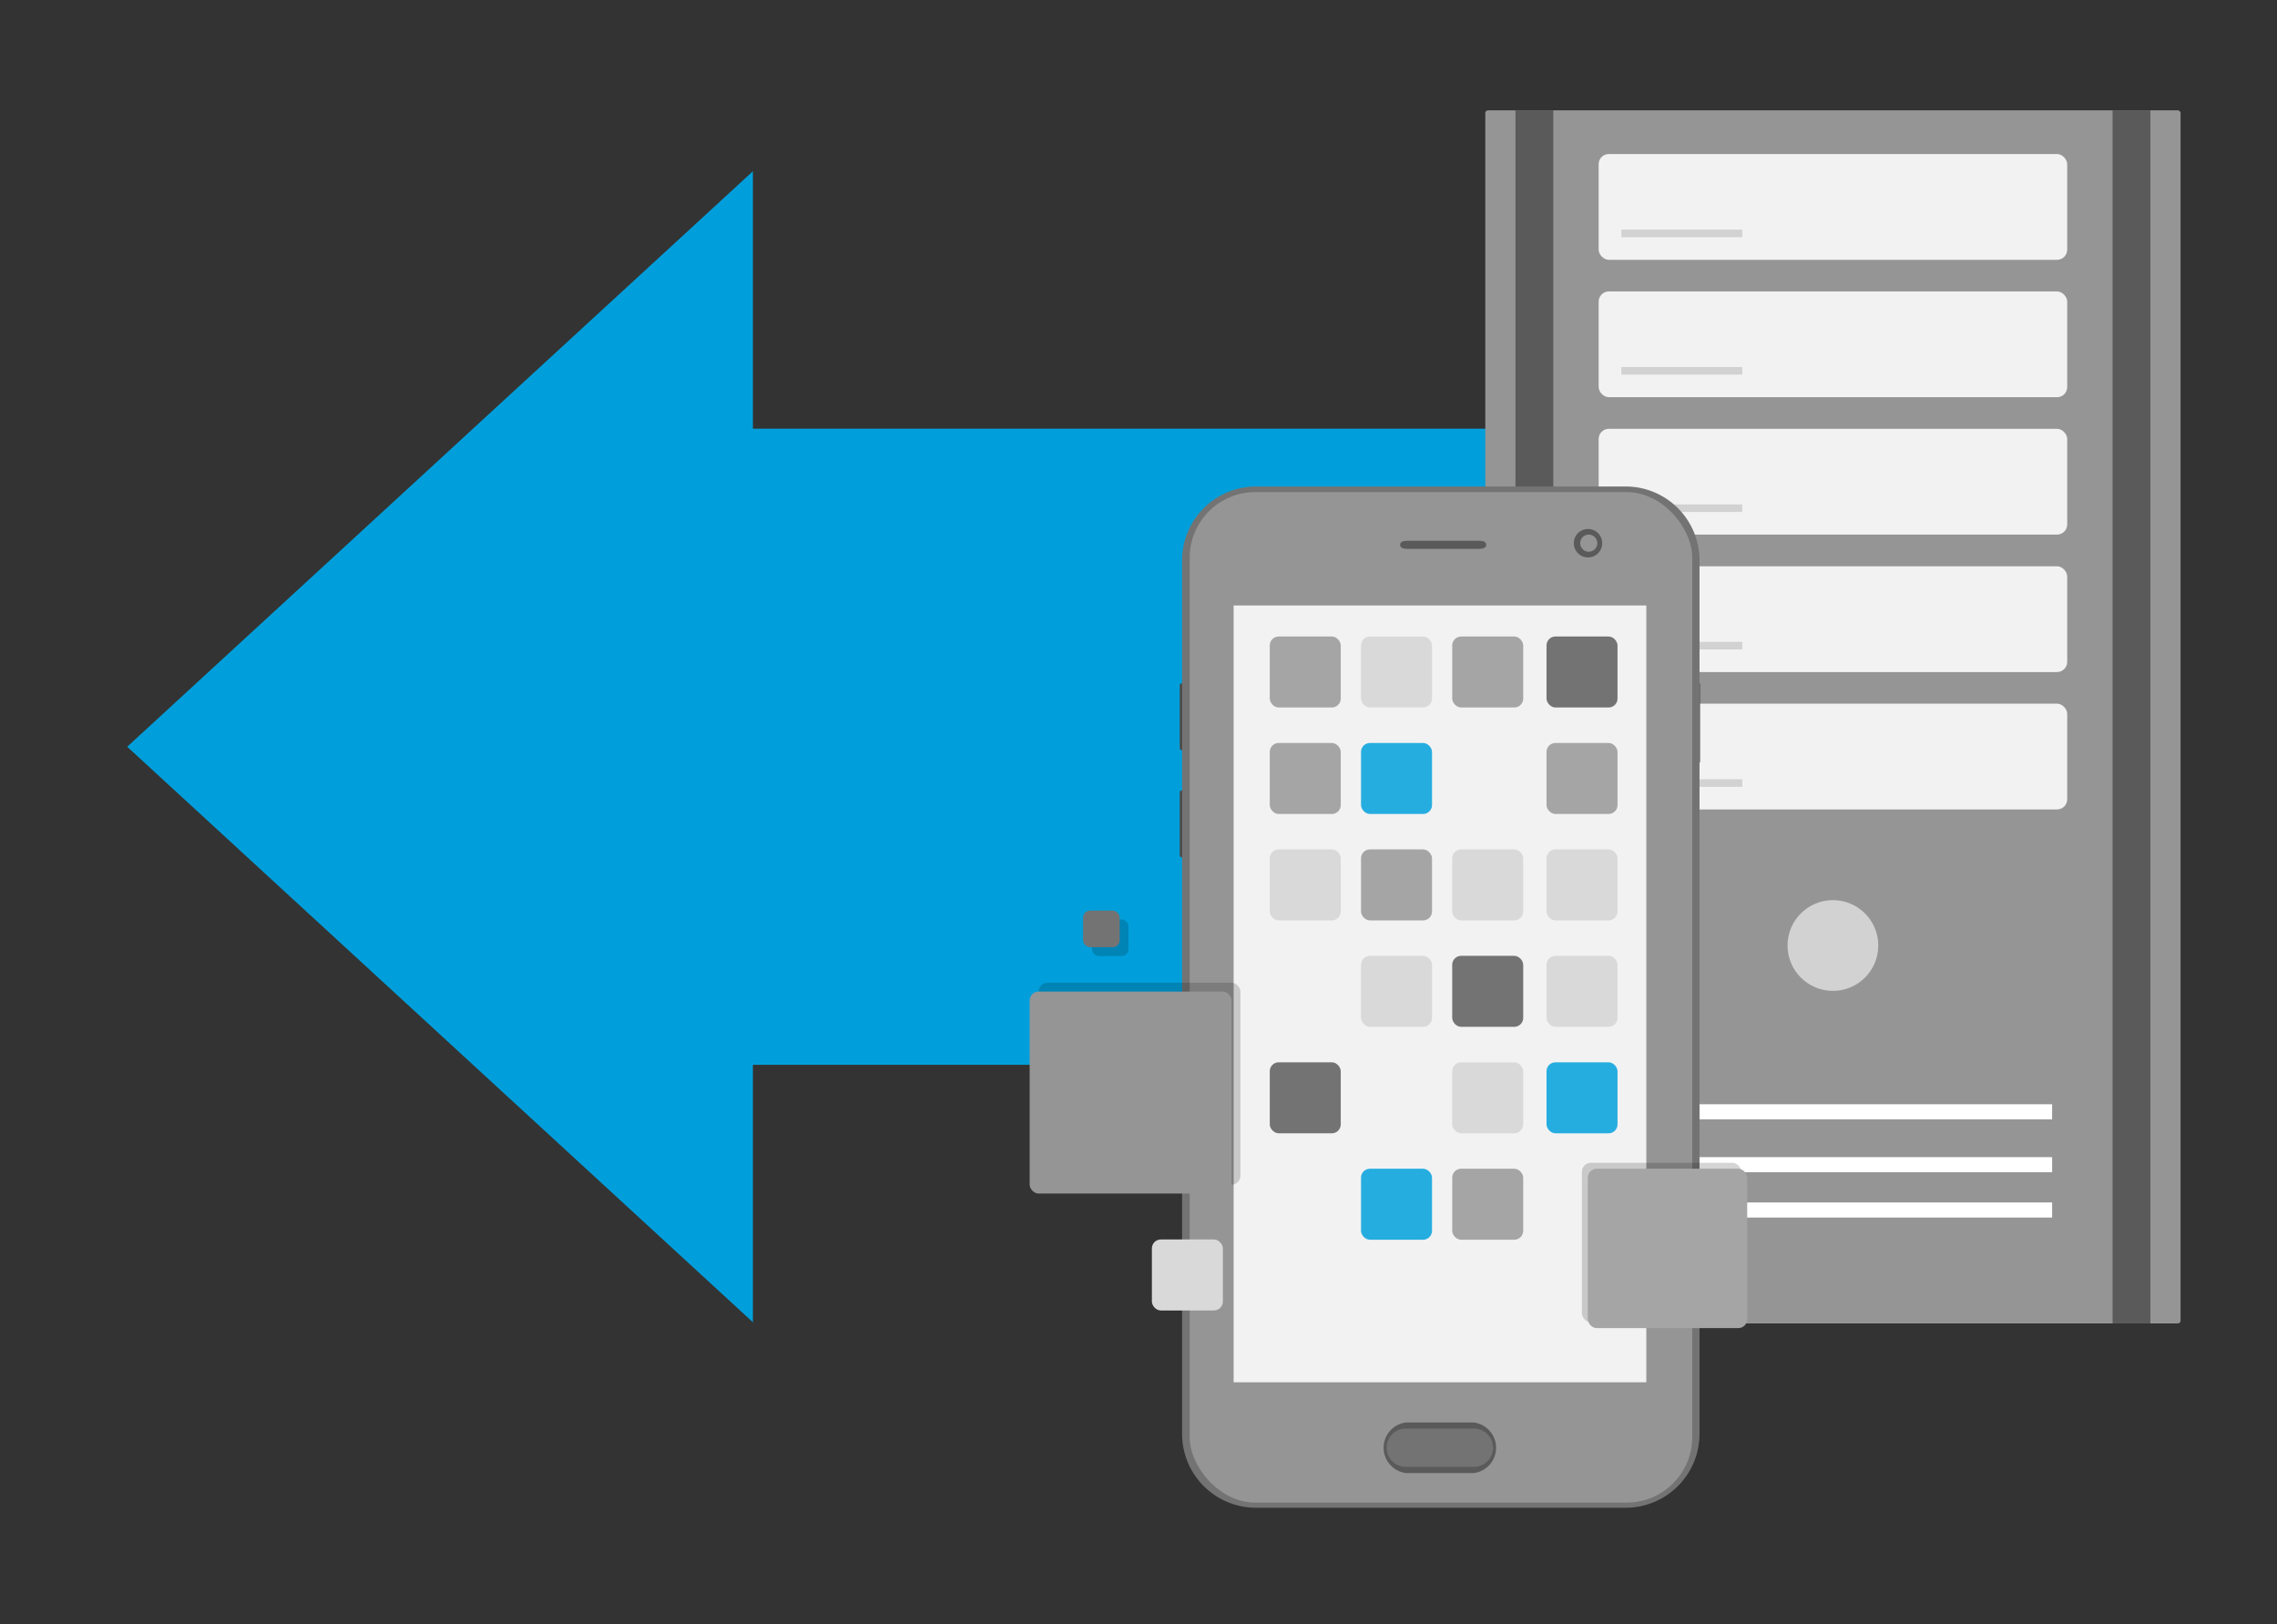
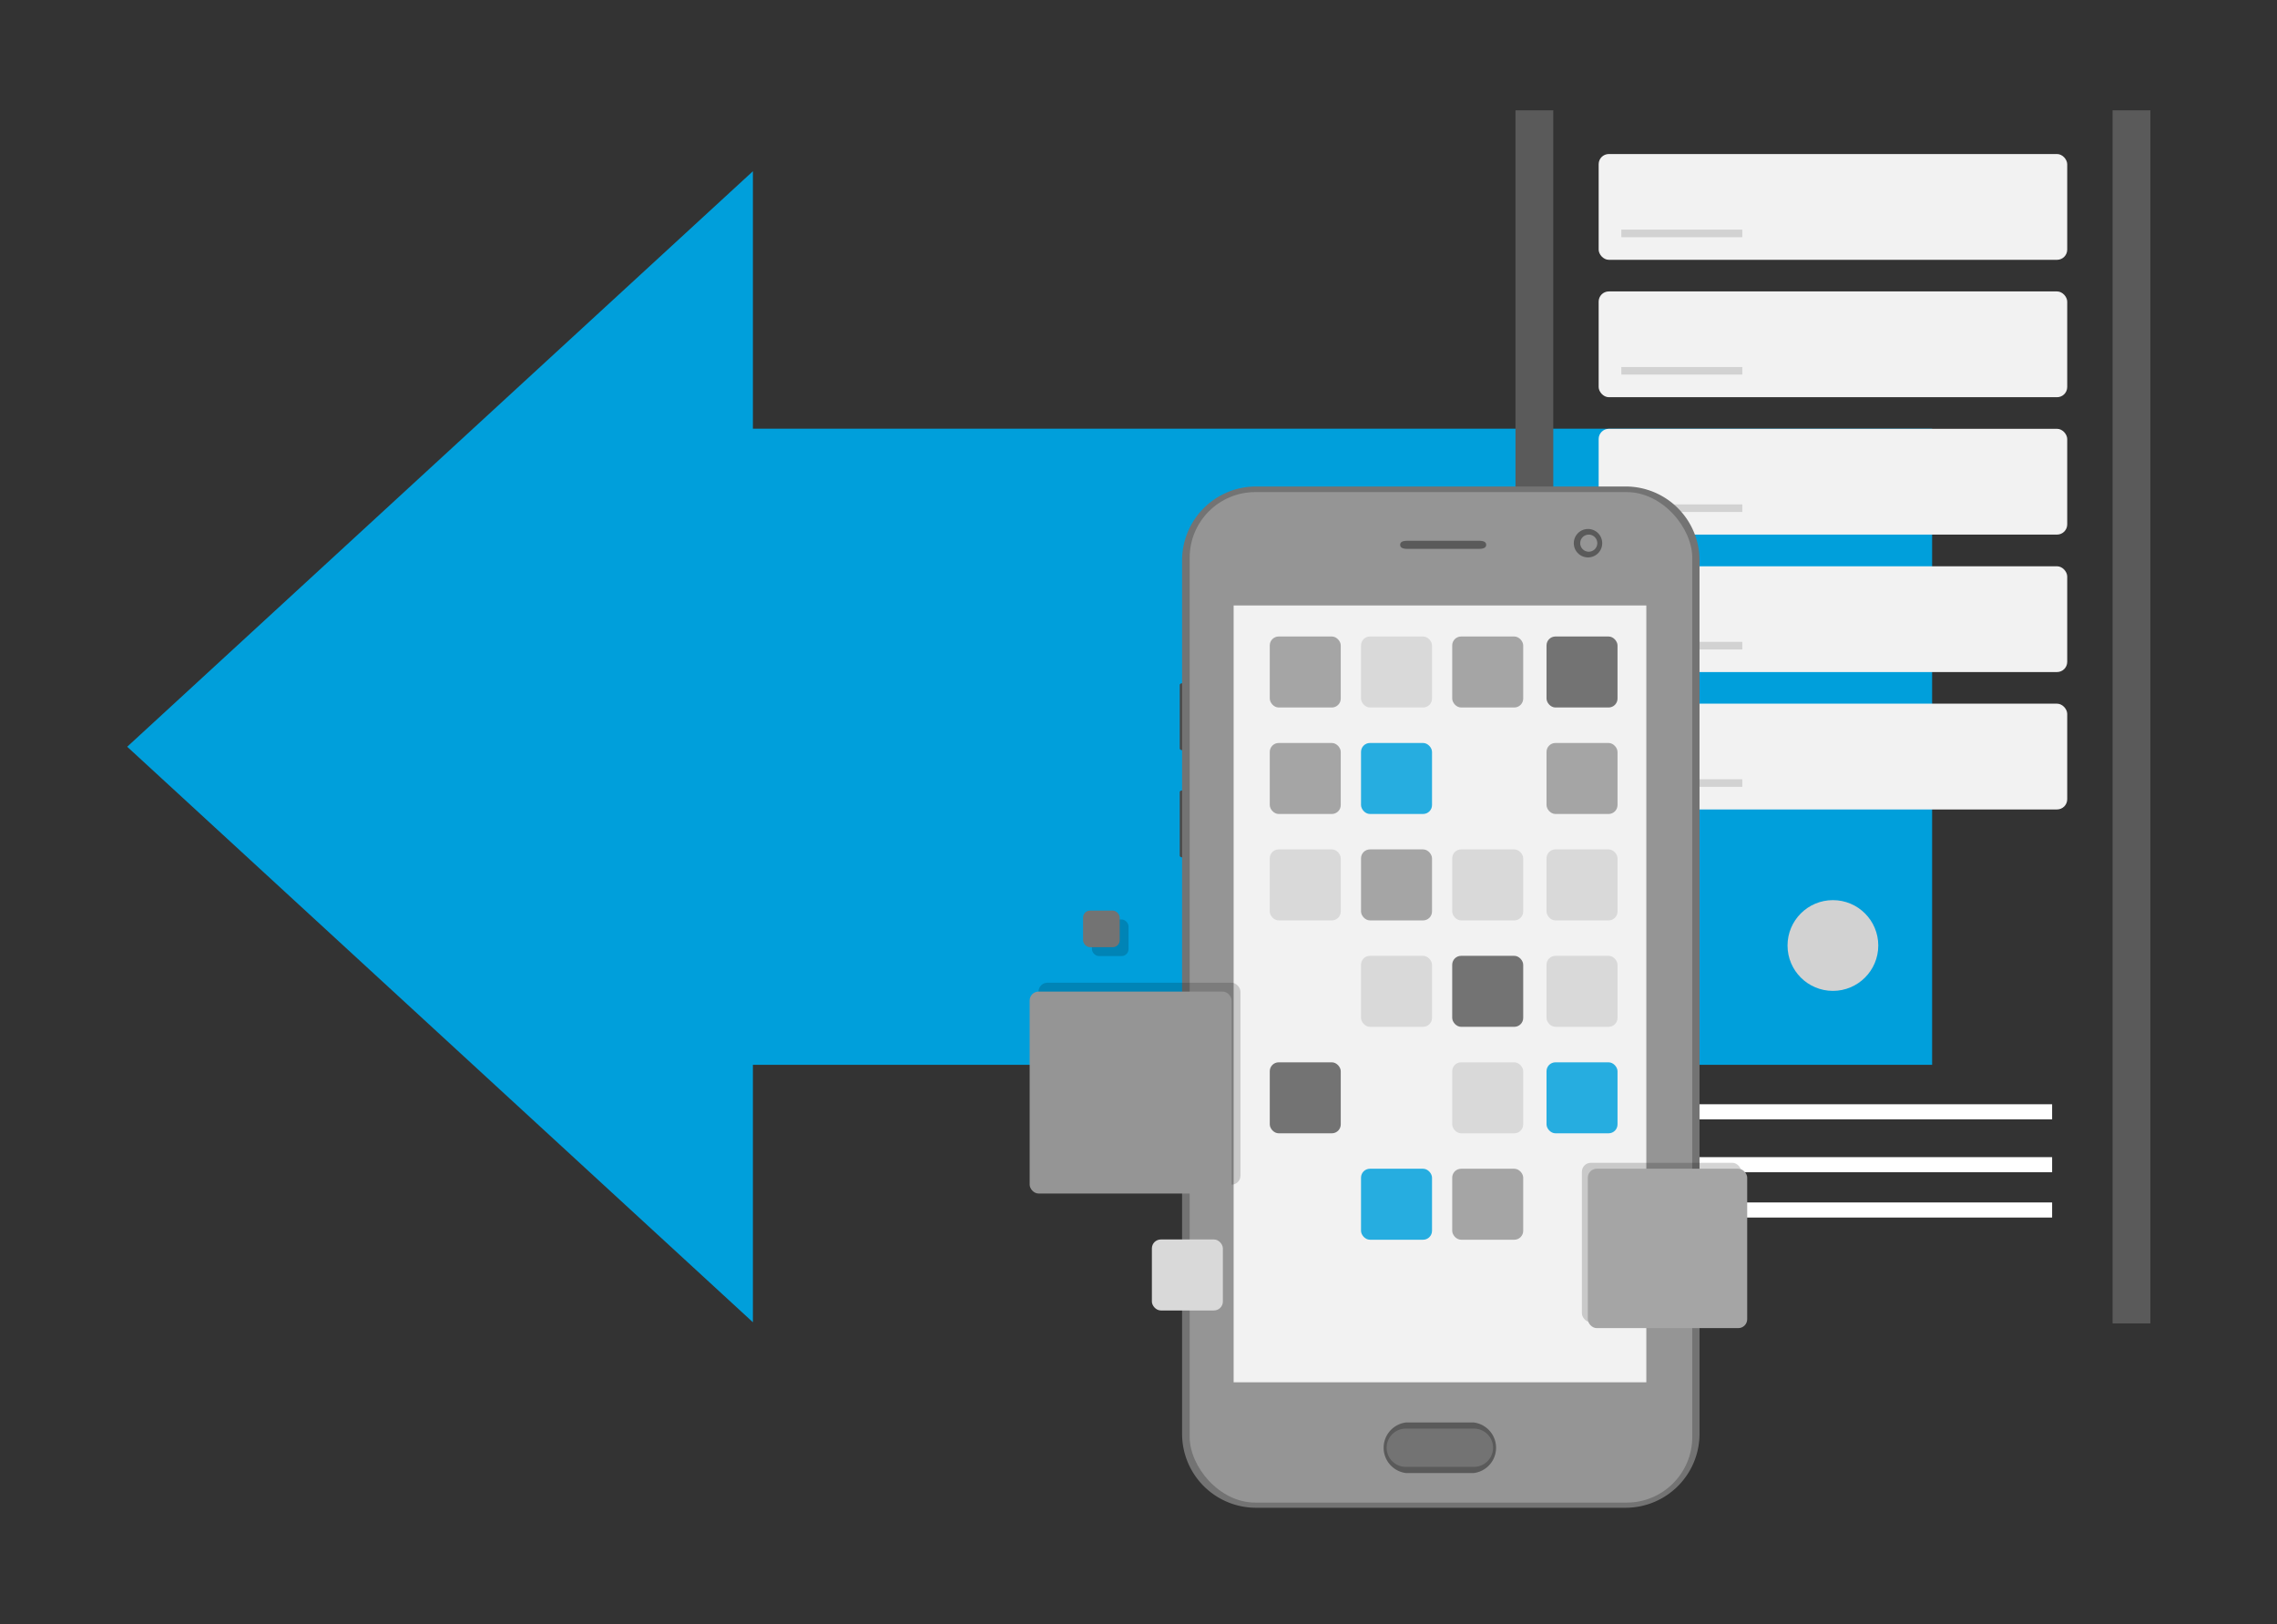
<svg xmlns="http://www.w3.org/2000/svg" viewBox="0 0 357.32 254.86">
  <rect x="0" y="0" width="357.32" height="254.86" fill="#333333" stroke="none" />
  <defs>
    <style>.cls-1{isolation:isolate;}.cls-2{fill:#009fdb;}.cls-3{fill:#959595;}.cls-4{fill:#5a5a5a;}.cls-5{fill:#f2f2f2;}.cls-6{fill:#d2d2d2;}.cls-7{fill:#fff;}.cls-8{fill:#4a4948;}.cls-9{fill:#737373;}.cls-10{fill:#a5a5a5;}.cls-11{fill:#d9d9d9;}.cls-12{fill:#26ade0;}.cls-13{opacity:0.17;mix-blend-mode:multiply;}</style>
  </defs>
  <title>healthcare-section2-img1</title>
  <g class="cls-1">
    <g id="Layer_1" data-name="Layer 1">
      <polygon class="cls-2" points="19.96 117.18 118.15 207.49 118.15 167.09 303.2 167.09 303.2 67.27 118.15 67.27 118.15 26.87 19.96 117.18" />
-       <rect class="cls-3" x="233.08" y="17.31" width="109.11" height="190.36" rx="0.43" />
      <rect class="cls-4" x="237.82" y="17.31" width="5.93" height="190.36" />
      <rect class="cls-4" x="331.52" y="17.31" width="5.93" height="190.36" />
      <rect class="cls-5" x="250.87" y="45.73" width="73.53" height="16.6" rx="1.6" />
      <rect class="cls-6" x="254.43" y="57.59" width="18.98" height="1.19" />
      <rect class="cls-5" x="250.87" y="24.17" width="73.53" height="16.6" rx="1.6" />
      <rect class="cls-6" x="254.43" y="36.03" width="18.98" height="1.19" />
      <rect class="cls-5" x="250.87" y="67.29" width="73.53" height="16.6" rx="1.6" />
      <rect class="cls-6" x="254.43" y="79.15" width="18.98" height="1.19" />
      <rect class="cls-5" x="250.87" y="88.86" width="73.53" height="16.6" rx="1.6" />
      <rect class="cls-6" x="254.43" y="100.72" width="18.98" height="1.19" />
      <rect class="cls-5" x="250.87" y="110.42" width="73.53" height="16.6" rx="1.6" />
      <rect class="cls-6" x="254.43" y="122.28" width="18.98" height="1.19" />
      <rect class="cls-7" x="254.43" y="173.28" width="67.6" height="2.37" />
      <rect class="cls-7" x="254.43" y="181.58" width="67.6" height="2.37" />
      <rect class="cls-7" x="254.43" y="188.69" width="67.6" height="2.37" />
      <circle class="cls-6" cx="287.63" cy="148.37" r="7.12" />
      <path class="cls-8" d="M186.08,134.54c.24,0,.43-.11.43-.26v-10c0-.14-.19-.25-.43-.25h-.53c-.23,0-.42.11-.42.25v10c0,.15.19.26.42.26Z" />
      <path class="cls-8" d="M186.08,117.72c.24,0,.43-.11.43-.25v-10c0-.14-.19-.26-.43-.26h-.53c-.23,0-.42.12-.42.26v10c0,.14.19.25.42.25Z" />
-       <path class="cls-8" d="M266.64,119.75c.07,0,.14-.14.14-.3v-12c0-.16-.07-.3-.14-.3h-.17c-.08,0-.14.14-.14.3v12c0,.16.06.3.14.3Z" />
      <path class="cls-9" d="M197.1,76.34h58a11.6,11.6,0,0,1,11.6,11.6V225a11.6,11.6,0,0,1-11.6,11.6h-58a11.6,11.6,0,0,1-11.6-11.6v-137A11.61,11.61,0,0,1,197.1,76.34Z" />
      <rect class="cls-3" x="186.69" y="77.22" width="78.87" height="158.57" rx="10.3" />
      <rect class="cls-5" x="193.59" y="95.01" width="64.76" height="121.9" />
      <path class="cls-4" d="M220.6,231.15a4,4,0,0,1,0-7.93h10.7a4,4,0,0,1,0,7.93Z" />
      <path class="cls-9" d="M220.6,230.18a3,3,0,0,1,0-6h10.7a3,3,0,0,1,0,6Z" />
      <path class="cls-4" d="M233.22,85.49c0-.38-.28-.63-1.14-.63H220.86c-.86,0-1.14.25-1.14.63s.28.64,1.14.64h11.22C232.94,86.13,233.22,85.87,233.22,85.49Z" />
      <path class="cls-4" d="M249.2,87.47a2.23,2.23,0,1,1,2.23-2.23A2.23,2.23,0,0,1,249.2,87.47Z" />
      <path class="cls-3" d="M249.2,86.57a1.34,1.34,0,0,1,0-2.67,1.34,1.34,0,1,1,0,2.67Z" />
      <rect class="cls-10" x="199.26" y="99.88" width="11.14" height="11.14" rx="1.4" />
      <rect class="cls-11" x="213.58" y="99.88" width="11.14" height="11.14" rx="1.4" />
      <rect class="cls-10" x="227.89" y="99.88" width="11.14" height="11.14" rx="1.4" />
      <rect class="cls-10" x="199.26" y="116.59" width="11.14" height="11.14" rx="1.4" />
      <rect class="cls-12" x="213.58" y="116.59" width="11.14" height="11.14" rx="1.4" />
      <rect class="cls-11" x="199.26" y="133.29" width="11.14" height="11.14" rx="1.4" />
      <rect class="cls-10" x="213.58" y="133.29" width="11.14" height="11.14" rx="1.4" />
      <rect class="cls-11" x="227.89" y="133.29" width="11.14" height="11.14" rx="1.4" />
      <rect class="cls-13" x="171.35" y="144.28" width="5.75" height="5.75" rx="1.1" />
      <rect class="cls-9" x="169.96" y="142.89" width="5.75" height="5.75" rx="1.1" />
      <rect class="cls-11" x="213.58" y="149.99" width="11.14" height="11.14" rx="1.4" />
      <rect class="cls-9" x="227.89" y="149.99" width="11.14" height="11.14" rx="1.4" />
      <rect class="cls-9" x="199.26" y="166.7" width="11.14" height="11.14" rx="1.4" />
      <rect class="cls-13" x="162.97" y="154.21" width="31.69" height="31.69" rx="1.4" />
      <rect class="cls-3" x="161.58" y="155.6" width="31.69" height="31.69" rx="1.4" />
      <rect class="cls-11" x="227.89" y="166.7" width="11.14" height="11.14" rx="1.4" />
      <rect class="cls-11" x="180.76" y="194.5" width="11.14" height="11.14" rx="1.4" />
      <rect class="cls-12" x="213.58" y="183.4" width="11.14" height="11.14" rx="1.4" />
      <rect class="cls-10" x="227.89" y="183.4" width="11.14" height="11.14" rx="1.4" />
      <rect class="cls-9" x="242.69" y="99.88" width="11.14" height="11.14" rx="1.4" />
      <rect class="cls-10" x="242.69" y="116.59" width="11.14" height="11.14" rx="1.4" />
      <rect class="cls-11" x="242.69" y="133.29" width="11.14" height="11.14" rx="1.4" />
      <rect class="cls-11" x="242.69" y="149.99" width="11.14" height="11.14" rx="1.4" />
      <rect class="cls-12" x="242.69" y="166.7" width="11.14" height="11.14" rx="1.4" />
      <rect class="cls-13" x="248.24" y="182.47" width="25.01" height="25.01" rx="1.4" />
      <rect class="cls-10" x="249.17" y="183.4" width="25.01" height="25.01" rx="1.4" />
    </g>
  </g>
</svg>